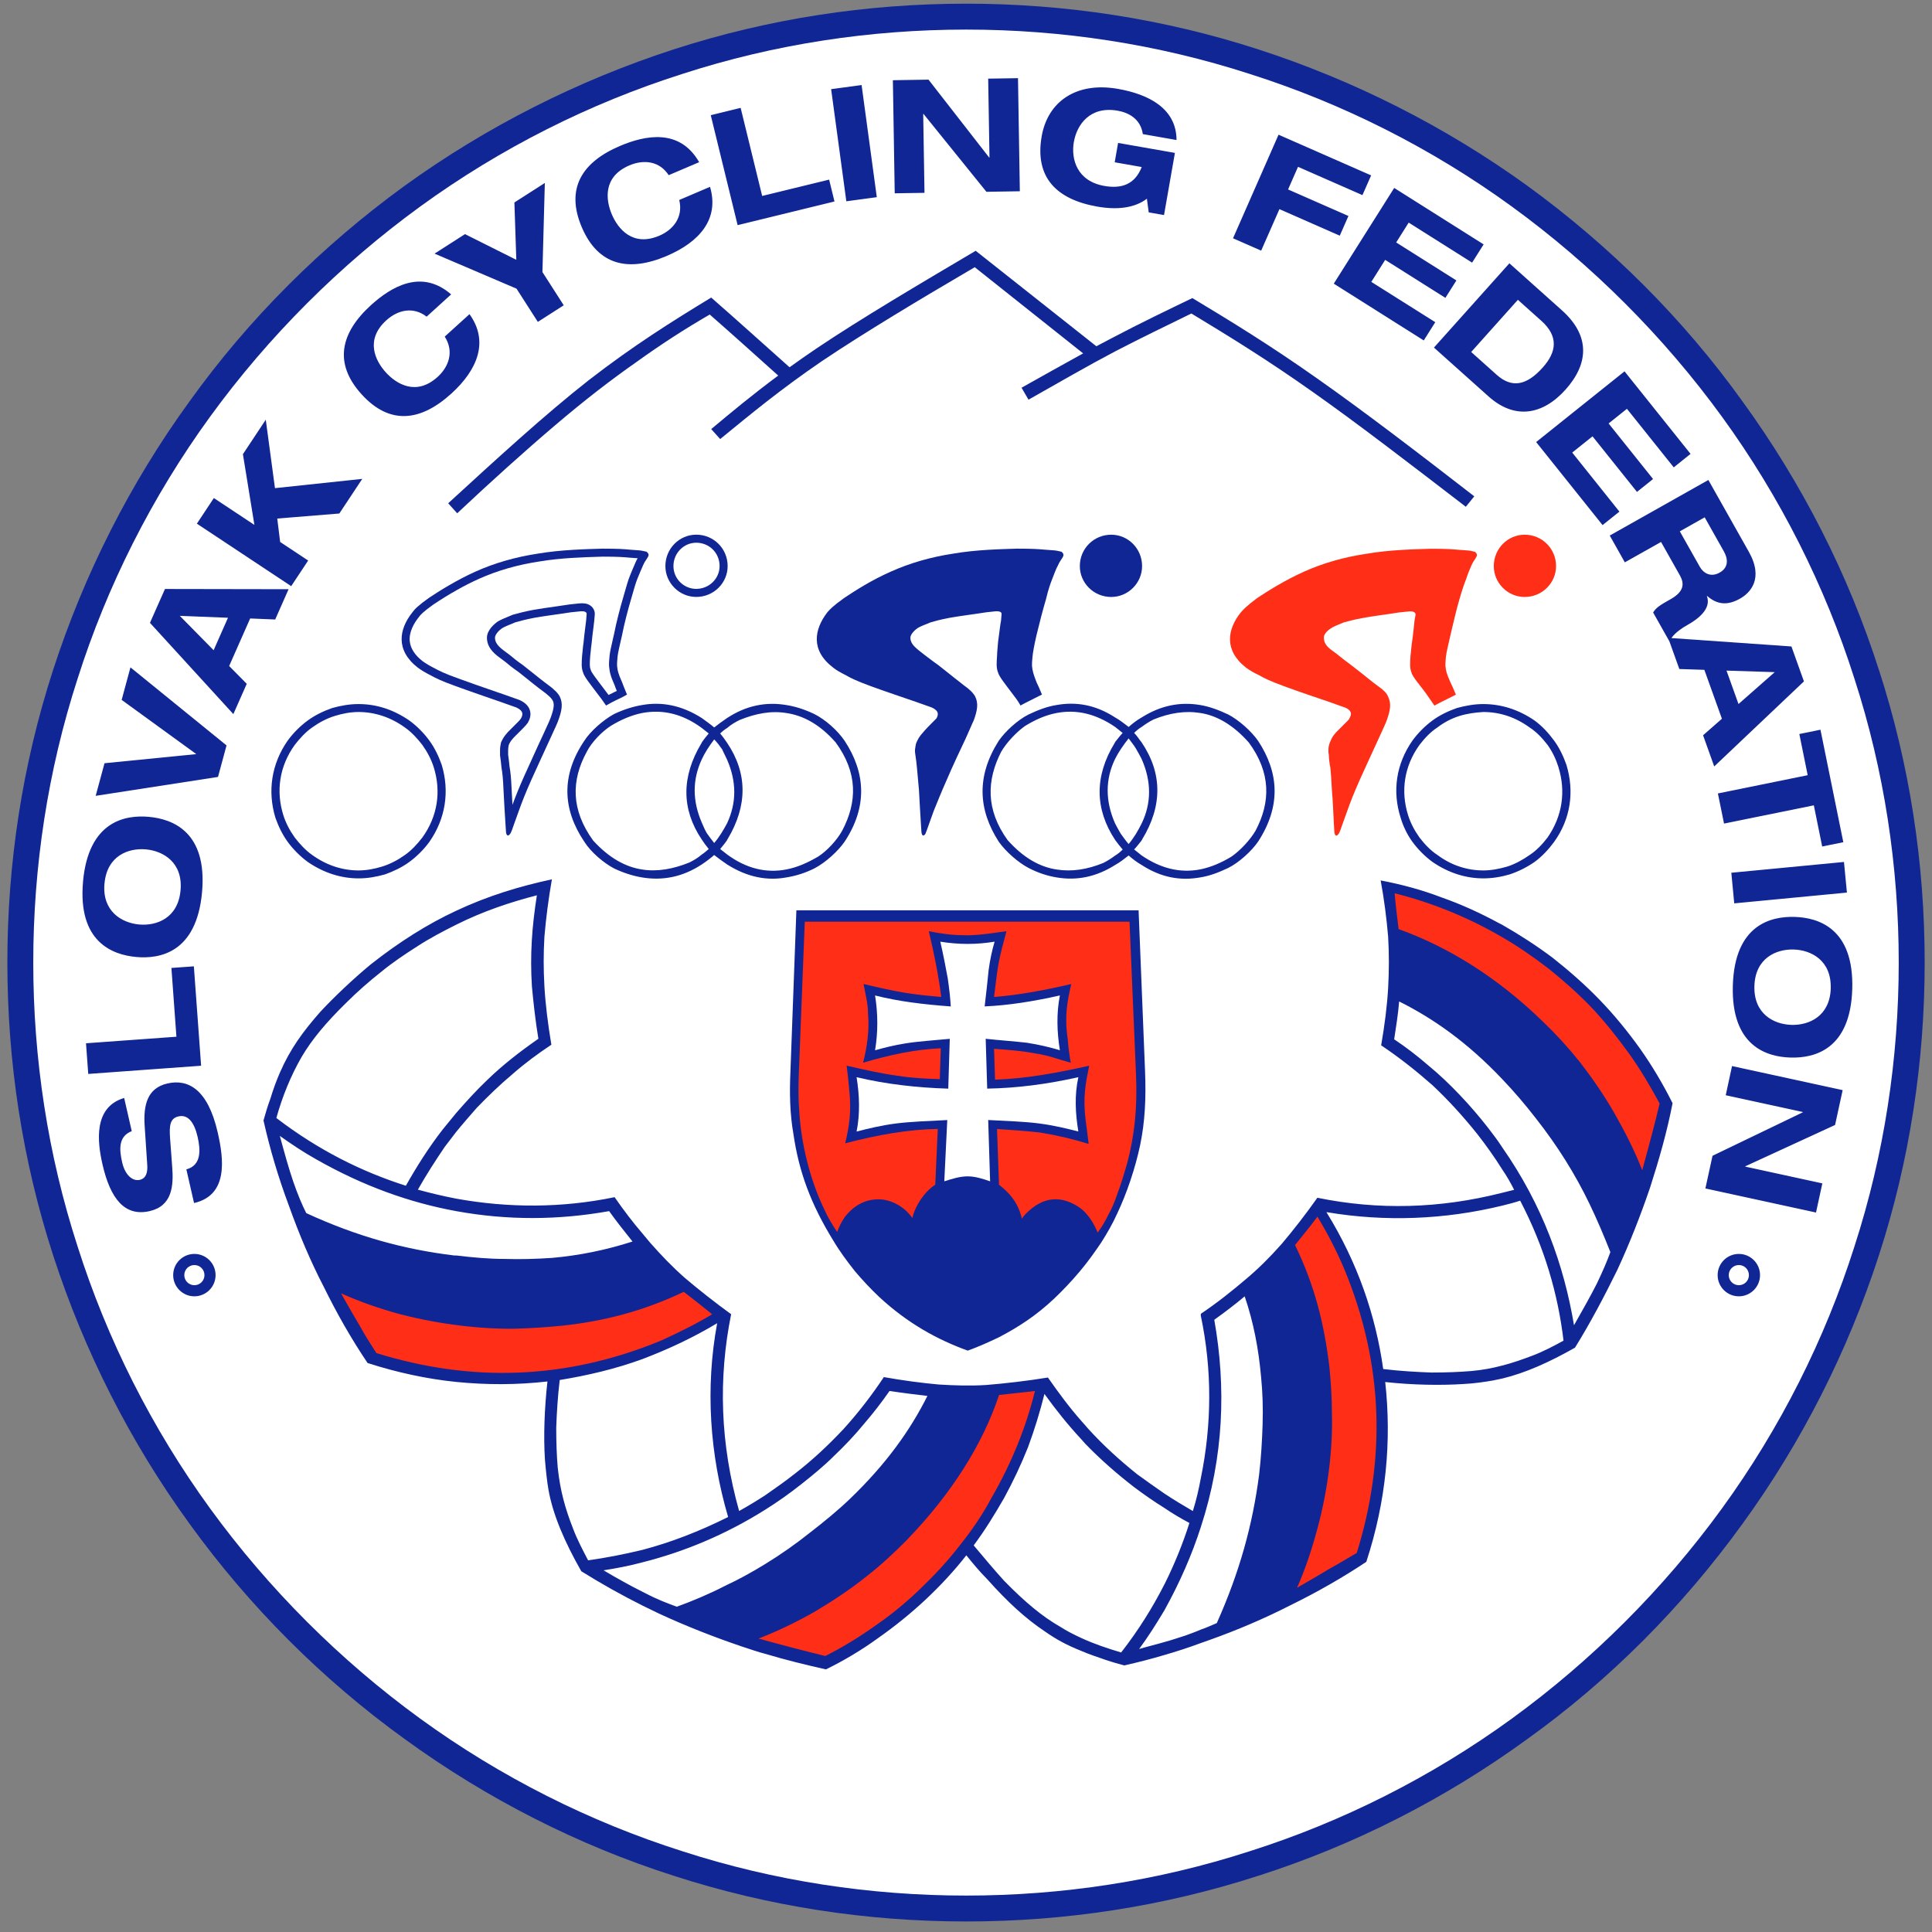
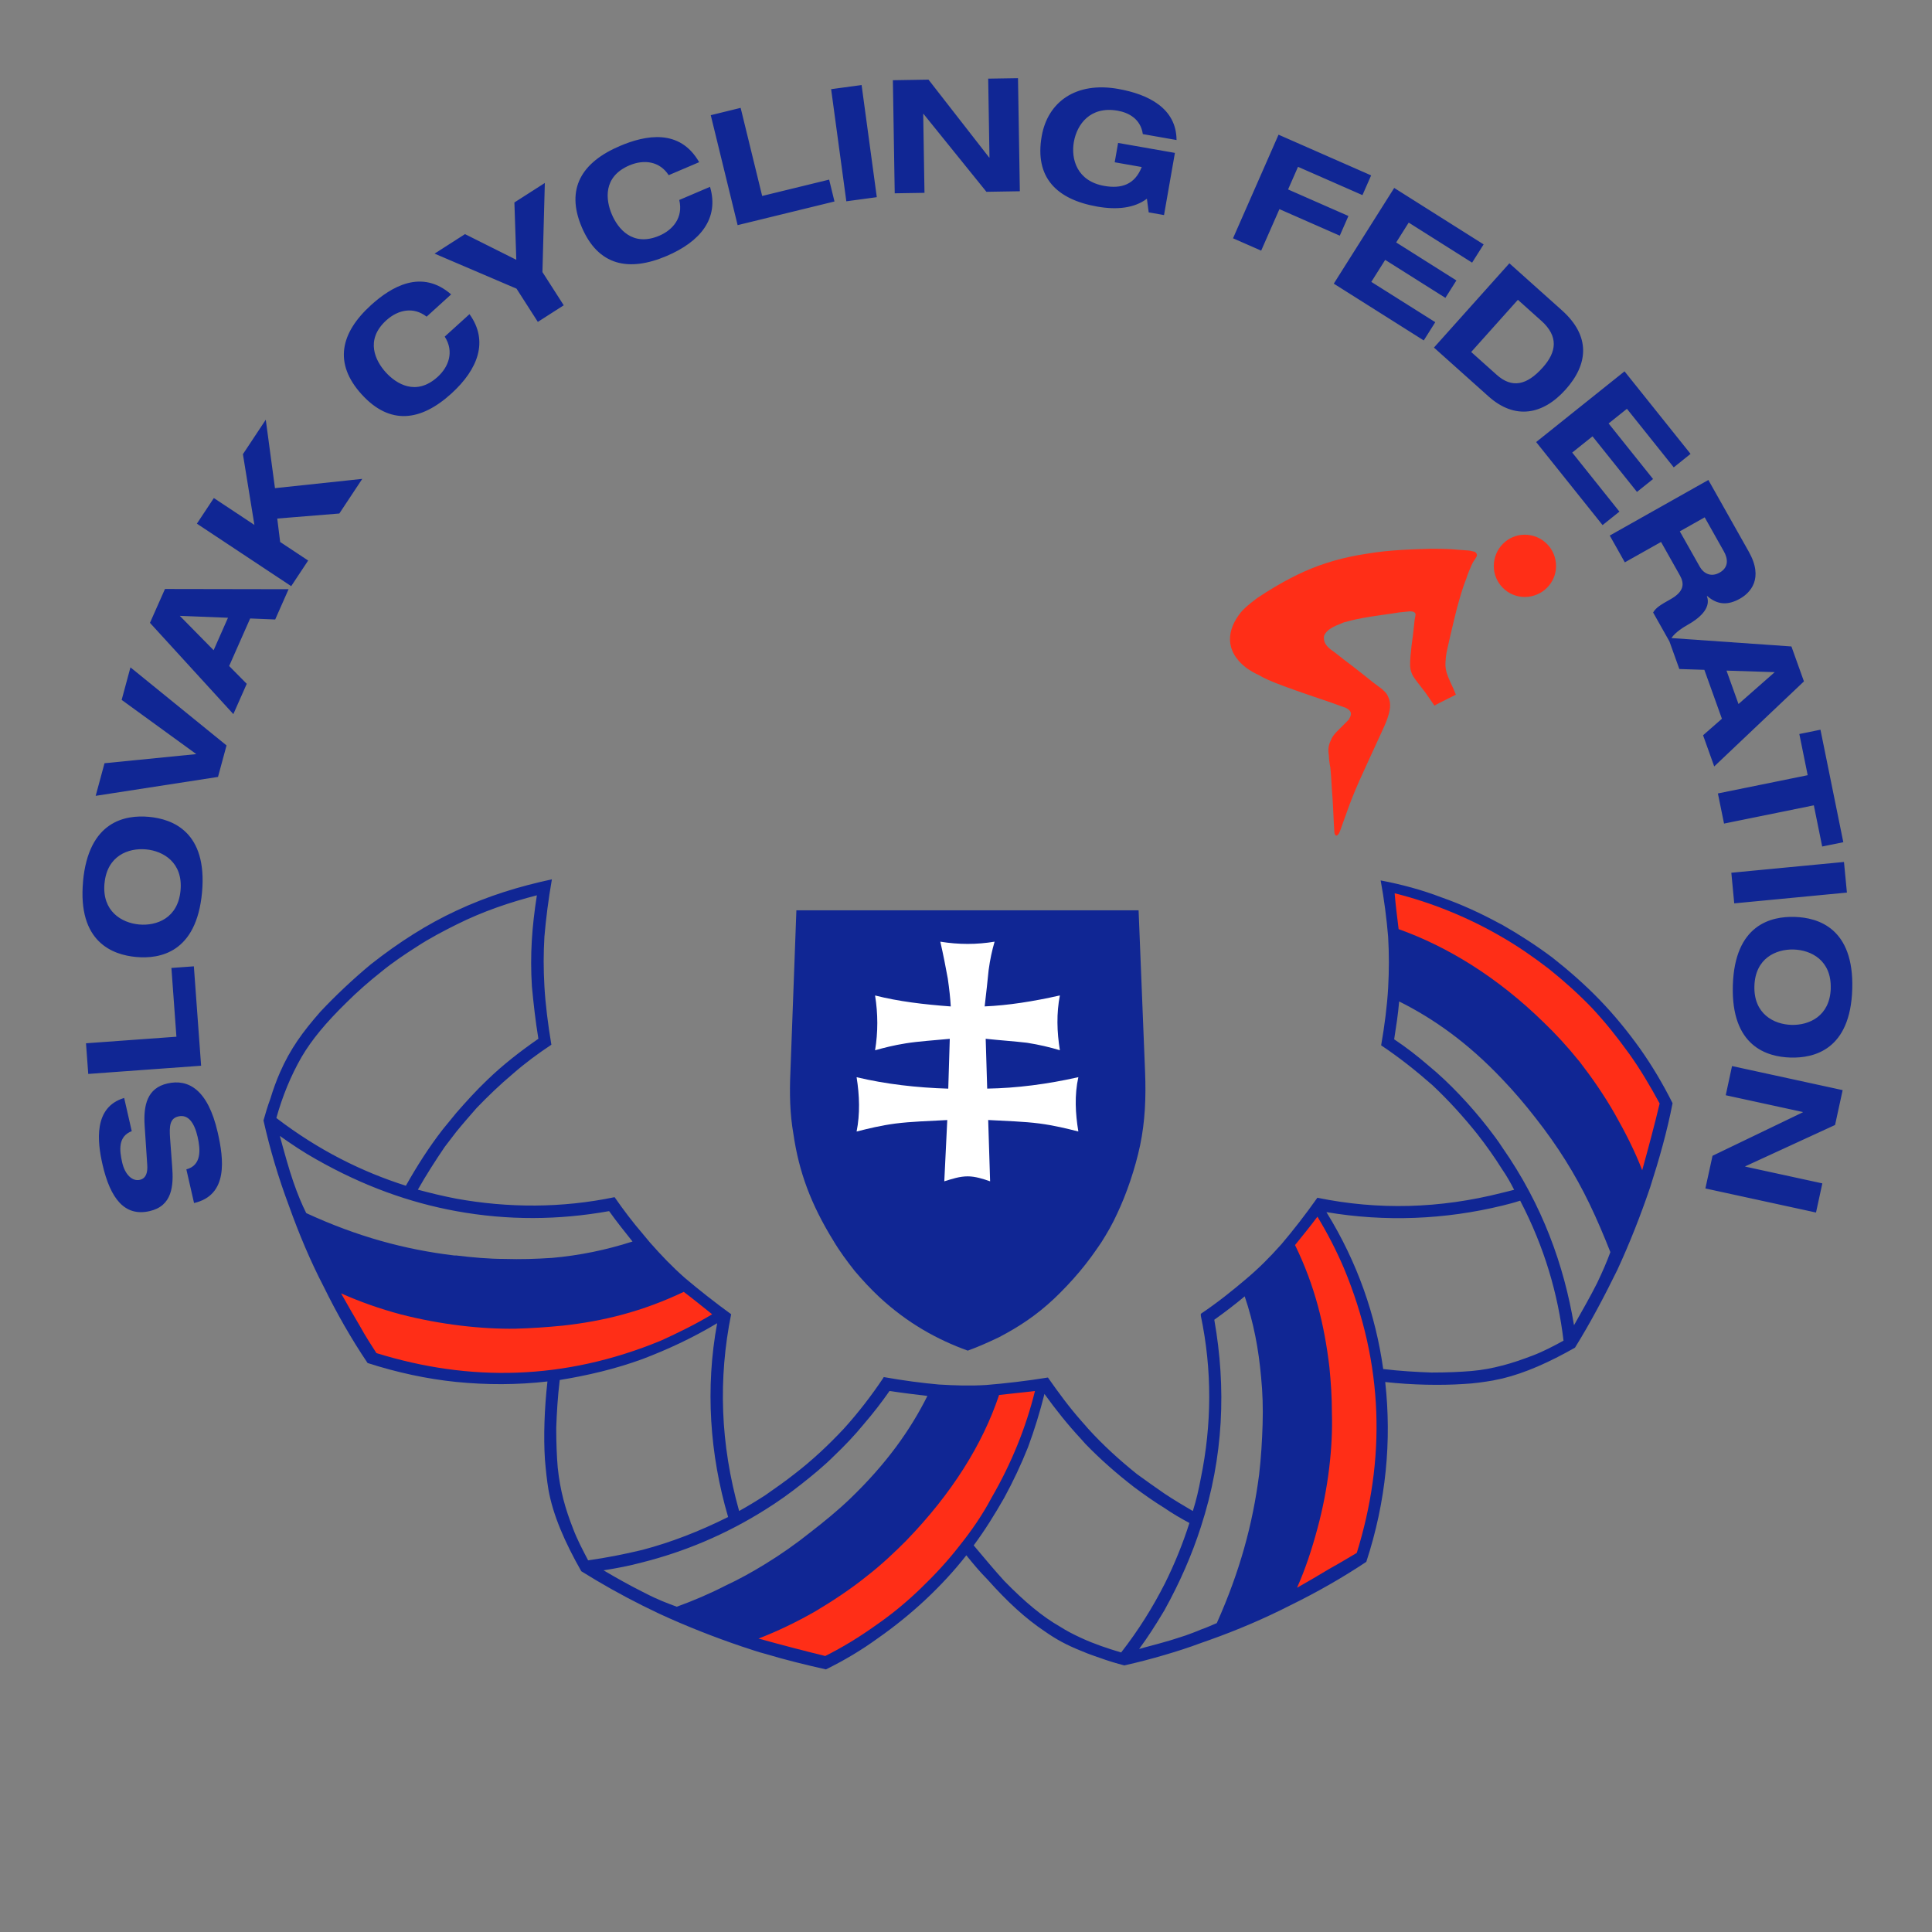
<svg xmlns="http://www.w3.org/2000/svg" viewBox="0 0 525 525" width="525" height="525">
  <rect x="0" y="0" width="525" height="525" fill="#808080" stroke="none" />
  <defs>
    <clipPath clipPathUnits="userSpaceOnUse" id="cp1">
      <path d="M-65 -88L530 -88L530 754L-65 754Z" />
    </clipPath>
  </defs>
  <style>
		tspan { white-space:pre }
		.shp0 { fill: #102694 } 
		.shp1 { fill: #ffffff } 
		.shp2 { fill: #ff2e17 } 
	</style>
  <g id="Page 1 copy" clip-path="url(#cp1)">
-     <path id="Path 12 copy" class="shp0" d="M510.55,181.98c-8.26,-25.85 -20.84,-50.62 -37.09,-72.96c-16.11,-22.47 -36.01,-42.23 -58.34,-58.48c-22.47,-16.24 -47.24,-28.7 -73.1,-37.09c-25.85,-8.39 -52.66,-12.45 -79.46,-12.45c-26.94,0 -53.74,4.06 -79.59,12.45c-25.85,8.39 -50.62,20.85 -73.09,37.09c-22.33,16.24 -42.23,36.01 -58.34,58.48c-16.24,22.33 -28.7,47.11 -37.09,72.96c-8.39,25.86 -12.45,52.66 -12.45,79.59c0,26.94 4.06,53.74 12.45,79.59c8.39,25.85 20.85,50.62 37.09,72.96c16.24,22.47 36.14,42.37 58.48,58.48c22.33,16.24 47.11,28.83 72.96,37.09c25.86,8.39 52.66,12.45 79.59,12.45c26.8,0 53.6,-4.06 79.46,-12.45c25.85,-8.26 50.62,-20.84 72.96,-37.09c22.47,-16.11 42.23,-36.01 58.48,-58.48c16.24,-22.33 28.7,-47.11 37.09,-72.96c8.39,-25.86 12.45,-52.66 12.45,-79.59c0,-26.94 -4.06,-53.74 -12.45,-79.59z" />
-     <path id="Path 13 copy" class="shp1" d="M503.92,184.42c-7.99,-25.18 -20.17,-49.41 -36.01,-71.2c-15.84,-21.79 -35.33,-41.28 -57.12,-57.12c-21.79,-15.84 -46.02,-28.02 -71.2,-36.01c-25.04,-8.12 -51.17,-12.05 -77.02,-12.05c-25.99,0 -52.11,3.92 -77.15,12.05c-25.18,7.99 -49.41,20.17 -71.2,36.01c-21.79,15.84 -41.28,35.33 -57.12,57.12c-15.84,21.79 -28.02,46.02 -36.01,71.2c-8.12,25.04 -12.05,51.16 -12.05,77.15c0,25.99 3.92,52.11 12.05,77.15c7.99,25.18 20.17,49.41 36.01,71.2c15.84,21.79 35.33,41.28 57.12,57.12c21.79,15.84 46.02,28.02 71.2,36.01c25.04,8.12 51.16,12.05 77.15,12.05c25.85,0 51.98,-3.92 77.02,-12.05c25.18,-7.99 49.41,-20.17 71.2,-36.01c21.79,-15.84 41.29,-35.33 57.12,-57.12c15.84,-21.79 28.02,-46.02 36.01,-71.2c8.12,-25.04 12.04,-51.16 12.04,-77.15c0,-25.99 -3.92,-52.11 -12.04,-77.15z" />
    <path id="Path 14 copy" class="shp0" d="M293.3,345.63c2.3,-2.71 4.2,-5.41 5.95,-7.99c1.63,-2.57 3.11,-5.14 4.33,-7.85c2.57,-5.41 4.87,-12.18 6.23,-18.55c1.35,-6.5 1.63,-12.86 1.35,-20.03l-1.76,-43.85h-92.99l-1.62,43.85c-0.27,5.96 -0.14,11.51 0.81,16.92c1.49,10.29 4.74,19.09 10.83,28.97c1.76,2.98 3.79,5.68 5.82,8.26c2.17,2.57 4.33,4.87 6.63,7.04c7.72,7.18 15.84,11.64 24.1,14.62c2.98,-1.08 5.68,-2.3 8.53,-3.66c5.42,-2.84 10.15,-5.96 14.89,-10.42c2.3,-2.17 4.74,-4.74 6.9,-7.31z" />
-     <path id="Path 15 copy" class="shp2" d="M229.67,310.71c1.08,-4.6 1.76,-8.53 1.08,-14.76c-0.14,-1.89 -0.41,-4.06 -0.68,-6.36c4.74,1.08 9.48,2.16 13.67,2.71c4.2,0.68 7.85,0.81 11.64,0.95l0.27,-8.39c-6.77,0.27 -13.81,1.76 -21.12,3.92c1.08,-4.2 1.76,-8.8 1.35,-13.26c0,-2.84 -0.68,-5.14 -1.22,-8.12c4.06,0.95 8.12,1.89 11.64,2.44c3.52,0.54 6.5,0.82 9.47,1.08c-0.68,-5.55 -2.03,-12.32 -3.38,-17.87c3.25,0.68 6.63,1.08 9.47,1.08c2.57,0.13 5.55,-0.27 7.72,-0.54c1.62,-0.27 2.17,-0.27 3.92,-0.54c-0.81,3.11 -1.62,5.68 -2.3,9.61c-0.41,2.44 -0.68,5.28 -1.08,8.26c6.9,-0.54 13.94,-1.89 20.98,-3.52c-1.08,4.74 -1.89,8.66 -0.95,15.03c0.13,1.89 0.41,4.06 0.81,6.36c-1.35,-0.41 -3.25,-0.95 -3.65,-1.08c-2.03,-0.68 -4.2,-1.22 -7.04,-1.63c-2.84,-0.54 -6.5,-0.81 -10.15,-1.08l0.27,8.39c8.53,-0.27 17.05,-1.89 25.58,-3.79c-0.95,4.74 -1.76,8.53 -0.95,14.89c0.27,1.89 0.54,4.2 0.81,6.36c-4.33,-1.35 -8.39,-2.3 -13.26,-3.11c-3.66,-0.41 -7.58,-0.68 -11.64,-0.95l0.54,15.16c0.68,0.54 1.22,0.95 1.76,1.49c2.71,2.57 3.79,5.01 4.47,7.71c0.27,-0.41 0.54,-0.81 0.95,-1.22c5.01,-5.14 9.88,-4.87 14.35,-2.03c2.71,1.76 4.33,4.74 5.28,7.04c1.08,-1.49 2.03,-2.98 2.84,-4.74c0.95,-1.63 1.76,-3.52 2.57,-5.96c0.95,-2.44 1.76,-5.28 2.57,-7.99c2.03,-7.58 2.84,-15.16 2.44,-24.23l-1.76,-41.56h-88.25l-1.63,41.56c-0.13,3.39 -0.13,6.9 0.14,10.15c0.54,8.66 2.84,18.14 6.63,26.12c1.08,2.44 2.3,4.47 3.66,6.49c0.54,-1.49 1.22,-2.84 2.16,-4.19c3.25,-4.06 7.04,-5.01 10.42,-4.6c2.71,0.41 5.82,2.03 7.85,5.01c0.68,-3.11 3.11,-7.04 6.23,-9.07l0.68,-15.16c-7.99,0.13 -16.38,1.62 -25.18,3.92z" />
    <path id="Path 16 copy" class="shp1" d="M268.53,304.35c4.87,0.27 9.74,0.4 13.94,0.95c4.06,0.54 7.31,1.35 10.56,2.17c-0.81,-4.87 -1.08,-9.88 0,-14.76c-8.39,1.9 -16.78,2.98 -24.77,3.11l-0.41,-13.54c3.79,0.41 7.85,0.68 11.23,1.08c3.39,0.54 6.23,1.22 8.93,2.03c-0.81,-5.01 -0.95,-10.02 0,-14.89c-7.17,1.62 -14.08,2.71 -20.44,2.98c0.41,-3.52 0.81,-7.04 1.08,-9.88c0.4,-2.98 0.95,-5.41 1.62,-7.71c-4.87,0.81 -9.74,0.81 -14.75,0c0.81,3.52 1.49,7.04 2.03,10.02c0.41,2.85 0.68,5.28 0.81,7.58c-7.31,-0.54 -14.21,-1.36 -20.57,-2.98c0.81,5.01 0.81,10.02 0,14.89c2.44,-0.68 5.01,-1.35 8.39,-1.89c3.38,-0.54 7.58,-0.81 11.91,-1.22l-0.41,13.54c-8.66,-0.27 -16.92,-1.22 -24.91,-3.11c0.81,5.01 0.95,10.02 0,14.76c3.25,-0.82 6.5,-1.63 10.56,-2.17c4.2,-0.54 9.07,-0.68 14.08,-0.95l-0.81,16.65c2.17,-0.68 4.2,-1.35 6.36,-1.35c2.03,0 4.19,0.68 6.09,1.35z" />
    <path id="Path 17 copy" class="shp0" d="M470.66,289.69l30.06,6.54l-2.06,9.47l-24.4,11.23l-0.02,0.08l20.96,4.56l-1.72,7.92l-30.06,-6.54l1.94,-8.88l24.53,-11.81l0.02,-0.08l-20.96,-4.56zM503.33,268.75c-0.49,16.53 -10.38,18.82 -16.79,18.63c-6.41,-0.19 -16.15,-3.06 -15.66,-19.59c0.49,-16.53 10.38,-18.82 16.79,-18.63c6.41,0.19 16.15,3.07 15.66,19.59zM497.48,268.57c0.22,-7.57 -5.29,-10.41 -10.07,-10.55c-4.78,-0.14 -10.45,2.36 -10.67,9.93c-0.22,7.58 5.29,10.41 10.07,10.55c4.78,0.14 10.45,-2.36 10.68,-9.94zM470.47,237.16l30.61,-2.93l0.8,8.32l-30.62,2.93zM488.95,199.46l5.74,-1.17l6.21,30.57l-5.74,1.17l-2.27,-11.19l-24.4,4.96l-1.67,-8.19l24.4,-4.96zM462.79,199.8l5.12,-4.49l-4.77,-13.29l-6.8,-0.22l-2.69,-7.5l-4.43,-7.86c0.78,-1.33 1.96,-2.05 4.74,-3.61c3.75,-2.12 3.78,-4.26 2.51,-6.51l-5.1,-9.05l-9.84,5.54l-4.1,-7.28l26.8,-15.1l10.98,19.48c4.17,7.39 0.34,11.23 -2.39,12.77c-3.31,1.86 -6.11,1.71 -8.91,-0.72l-0.08,0.04c1.29,3.43 -2.47,6.24 -5.1,7.72c-1.1,0.62 -3.45,2.03 -4.54,3.67l32.61,2.28l3.4,9.49l-24.38,23.11zM461.91,154.03c0.91,1.61 2.87,2.98 5.38,1.57c2.66,-1.5 2.16,-3.98 1.16,-5.75l-5.22,-9.27l-6.76,3.81zM469.16,182.23l3.26,9.08l9.84,-8.66zM440.06,139.03l-4.58,3.66l-18.05,-22.57l24.02,-19.21l17.94,22.43l-4.57,3.66l-12.72,-15.91l-4.98,3.98l12.08,15.1l-4.37,3.5l-12.08,-15.1l-5.52,4.41zM404.48,107.71l-14.82,-13.26l20.5,-22.9l14.27,12.77c7.86,7.03 7.18,14.63 1.01,21.53c-6.17,6.9 -13.78,8.29 -20.96,1.86zM418.82,87.16l-6.35,-5.69l-12.69,14.18l6.93,6.2c4.14,3.7 8.15,2.9 12.51,-1.98c3.79,-4.23 4.35,-8.47 -0.4,-12.72zM390.02,87.55l-3.13,4.96l-24.45,-15.43l16.42,-26.01l24.3,15.34l-3.13,4.96l-17.23,-10.88l-3.4,5.39l16.36,10.33l-2.99,4.73l-16.36,-10.32l-3.77,5.98zM364.07,64.04l-16.4,-7.21l-4.96,11.28l-7.65,-3.36l12.37,-28.15l25.16,11.06l-2.36,5.36l-17.51,-7.69l-2.7,6.15l16.4,7.21zM291.81,38.54c-0.82,4.71 0.84,10.69 8.31,11.99c4.54,0.79 8.23,-0.31 10.13,-5.14l-7.34,-1.29l0.92,-5.26l15.44,2.71l-2.96,16.89l-4.16,-0.73l-0.49,-3.71c-3.43,2.59 -8.19,3.07 -13.49,2.14c-11.03,-1.94 -17.07,-7.89 -15.1,-19.13c1.64,-9.33 9.3,-14.86 20.71,-12.86c8.35,1.46 15.9,5.32 15.93,13.9l-9.16,-1.61c-0.59,-4.12 -3.83,-5.83 -6.84,-6.36c-7.47,-1.31 -11.06,3.74 -11.89,8.45zM276.63,21.24l0.5,30.73l-9.08,0.15l-17.09,-21.16h-0.09l0.35,21.44l-8.09,0.13l-0.5,-30.73l9.68,-0.16l16.49,21.17l0.08,0l-0.35,-21.44zM234.13,23.11l4.13,30.47l-8.28,1.12l-4.13,-30.47zM225.31,48.81l1.45,5.94l-26.32,6.43l-7.3,-29.88l8.12,-1.99l5.85,23.94zM192.94,50.77c2.56,8.65 -2.73,14.93 -11.76,18.78c-10.3,4.39 -18.62,2.68 -23.09,-7.82c-4.47,-10.5 0.06,-17.68 10.36,-22.06c6.86,-2.92 16.24,-4.86 21.54,4.4l-8.28,3.53c-2.45,-3.78 -6.68,-4.36 -10.68,-2.66c-7.29,3.11 -6.41,9.47 -4.77,13.32c1.64,3.85 5.61,8.9 12.9,5.79c3.69,-1.57 6.56,-4.95 5.42,-9.71zM147.4,73.93l5.79,9.03l-7.04,4.51l-5.79,-9.03l-22.27,-9.52l8.27,-5.3l13.94,6.98l-0.52,-15.58l8.27,-5.3zM127.58,85.37c5.26,7.32 2.33,14.99 -4.94,21.59c-8.29,7.53 -16.69,8.65 -24.37,0.2c-7.67,-8.44 -5.75,-16.71 2.54,-24.24c5.51,-5.01 13.74,-9.92 21.78,-2.92l-6.66,6.05c-3.56,-2.76 -7.74,-1.92 -10.96,1c-5.86,5.33 -2.94,11.04 -0.13,14.14c2.81,3.09 8.22,6.55 14.09,1.22c2.96,-2.69 4.56,-6.82 1.92,-10.94zM74.72,132.65l23.72,-2.52l-6.23,9.41l-16.87,1.37l0.79,6.37l7.61,5.04l-4.61,6.96l-25.63,-16.98l4.61,-6.96l11.02,7.3l-3.12,-19.22l6.21,-9.37zM44.83,160.05l33.59,0.06l-3.64,8.23l-6.8,-0.28l-5.71,12.92l4.78,4.84l-3.64,8.23l-22.66,-24.8zM48.86,167.35l9.19,9.34l3.9,-8.82zM35.45,181.35l26.11,21.21l-2.32,8.56l-33.24,5.14l2.4,-8.86l24.94,-2.48l-20.28,-14.73zM22.56,239.54c1.5,-16.46 11.51,-18.15 17.9,-17.57c6.39,0.58 15.93,4.04 14.44,20.51c-1.5,16.46 -11.51,18.15 -17.9,17.57c-6.39,-0.58 -15.93,-4.04 -14.43,-20.51zM28.39,240.07c-0.68,7.55 4.65,10.71 9.41,11.15c4.76,0.43 10.58,-1.72 11.26,-9.27c0.69,-7.54 -4.65,-10.71 -9.4,-11.14c-4.76,-0.43 -10.58,1.72 -11.26,9.26zM54.65,289.6l-30.67,2.23l-0.61,-8.33l24.57,-1.78l-1.36,-18.69l6.1,-0.44zM59.15,307.68c1.66,7.26 2.94,17.09 -6.42,19.23l-2.09,-9.15c4.13,-1.08 3.87,-5.3 3.06,-8.83c-0.89,-3.86 -2.56,-6.17 -5.21,-5.56c-2.31,0.53 -2.51,2.52 -2.28,5.87l0.57,7.69c0.44,5.38 0,10.78 -6.13,12.18c-6.72,1.54 -10.65,-3.3 -12.8,-12.7c-1.41,-6.17 -2.5,-15.55 5.89,-18.05l2.06,9.02c-3.78,1.44 -3.35,5.23 -2.6,8.5c0.77,3.36 2.78,5.19 4.79,4.73c1.64,-0.38 2.18,-1.87 2.02,-4.09l-0.7,-10.57c-0.37,-5.66 0.7,-10.28 6.2,-11.53c5.54,-1.27 10.94,1.47 13.64,13.26zM454.51,299.74c-1.49,7.72 -3.65,15.29 -6.09,22.88c-2.57,7.58 -5.55,15.16 -8.93,22.47c-3.52,7.18 -7.31,14.35 -11.5,21.12c-6.9,3.93 -13.54,6.9 -19.76,8.39c-0.81,0.13 -1.76,0.41 -2.57,0.54c-2.44,0.41 -5.01,0.81 -7.99,0.95c-6.23,0.41 -13.94,0.27 -21.25,-0.54c1.76,15.97 0.27,32.35 -5.14,48.86c-6.5,4.33 -13.4,8.26 -20.58,11.78c-7.17,3.66 -14.48,6.77 -22.06,9.47c-0.81,0.27 -1.49,0.54 -2.3,0.81c-3.25,1.22 -6.63,2.3 -9.88,3.25c-3.66,1.08 -7.31,2.03 -10.97,2.84c-1.49,-0.41 -2.98,-0.81 -5.01,-1.49c-1.89,-0.68 -4.47,-1.49 -6.63,-2.44c-4.06,-1.63 -6.77,-3.11 -9.88,-5.28c-5.28,-3.52 -10.15,-7.99 -15.7,-14.21c-2.03,-2.03 -3.93,-4.33 -5.68,-6.5c-3.38,4.33 -7.18,8.39 -11.23,12.18c-3.93,3.66 -8.26,7.17 -12.72,10.29c-4.47,3.25 -9.21,6.09 -14.21,8.53c-5.41,-1.22 -10.96,-2.57 -16.38,-4.2c-2.17,-0.54 -4.33,-1.35 -6.5,-2.03c-7.58,-2.57 -15.16,-5.55 -22.47,-8.93c-1.49,-0.68 -2.98,-1.49 -4.47,-2.17c-5.68,-2.84 -11.23,-5.96 -16.65,-9.34c-4.47,-7.85 -7.72,-15.3 -8.93,-22.2c-0.41,-2.44 -0.68,-5.01 -0.95,-8.12c-0.41,-6.23 -0.14,-13.94 0.68,-21.25c-8.26,0.95 -16.52,0.95 -24.77,0.13c-7.99,-0.81 -16.11,-2.57 -24.1,-5.14c-4.47,-6.63 -8.39,-13.54 -11.91,-20.71c-3.66,-7.04 -6.77,-14.48 -9.48,-22.06c-2.84,-7.58 -5.14,-15.29 -6.9,-23.15c0.54,-1.89 1.08,-3.79 1.89,-5.96c0.68,-2.3 1.62,-4.87 2.57,-7.04c2.84,-6.5 6.23,-11.1 10.97,-16.51c3.92,-4.2 8.93,-8.93 13.67,-12.86c7.71,-6.09 15.43,-10.97 23.28,-14.62c8.66,-4.06 17.19,-6.63 25.99,-8.53c-0.95,5.42 -1.63,10.83 -2.03,15.57c-0.27,4.74 -0.27,8.66 0,13.53c0.27,4.74 0.95,10.29 1.89,15.84c-3.66,2.44 -7.17,5.01 -10.56,7.99c-3.38,2.84 -6.63,5.96 -9.75,9.2c-1.89,2.17 -3.79,4.33 -5.55,6.5c-1.08,1.35 -2.03,2.71 -3.11,4.06c-2.57,3.79 -5.01,7.58 -7.31,11.64c3.52,0.95 6.9,1.76 10.42,2.44c14.21,2.57 28.7,2.57 43.04,-0.4c2.44,3.52 5.01,6.9 7.58,9.88c0.68,0.81 1.35,1.62 2.03,2.44c3.11,3.52 5.95,6.5 9.47,9.61c3.66,3.11 8.12,6.63 12.59,9.88c-3.52,17.46 -2.98,35.19 2.17,53.47c2.44,-1.35 4.87,-2.84 7.17,-4.33c2.71,-1.89 5.42,-3.79 7.99,-5.82c4.74,-3.65 9.21,-7.85 13.26,-12.18c3.93,-4.33 7.58,-9.07 10.83,-13.94c0,0 0,0 0,-0.13c5.28,0.94 10.42,1.62 15.02,2.03c4.6,0.27 8.39,0.4 12.86,0.13c5.01,-0.41 10.96,-1.08 16.78,-2.03c2.85,4.06 5.82,8.12 9.07,11.78c0.68,0.81 1.35,1.49 1.89,2.16c4.06,4.47 8.53,8.53 13.26,12.32c2.44,1.76 4.87,3.52 7.45,5.28c2.43,1.62 5.14,3.25 7.71,4.74c0.95,-2.98 1.62,-5.96 2.17,-8.93c2.98,-14.48 3.11,-29.37 0,-44.13c0,0 0,-0.41 0,-0.54c4.47,-2.98 8.66,-6.36 12.32,-9.47c3.52,-2.98 6.36,-5.82 9.61,-9.47c3.11,-3.66 6.49,-7.99 9.74,-12.59c16.52,3.38 33.17,2.98 50.22,-1.35c1.08,-0.27 2.17,-0.54 3.25,-0.81c-0.95,-1.89 -2.03,-3.79 -3.25,-5.55c-2.03,-3.25 -4.33,-6.5 -6.77,-9.61c-3.79,-4.74 -7.85,-9.21 -12.18,-13.27c-4.47,-3.93 -9.07,-7.58 -13.94,-10.83c0.95,-5.41 1.63,-10.83 1.9,-15.57c0.27,-4.87 0.27,-9.21 0,-13.94c-0.41,-4.87 -1.08,-10.15 -2.03,-15.3c5.68,1.08 11.23,2.57 16.51,4.6c5.42,1.89 10.7,4.33 15.7,7.04c0.27,0.13 0.54,0.27 0.81,0.41c4.74,2.71 9.34,5.68 13.67,8.93c4.47,3.52 8.8,7.31 12.86,11.51c3.92,4.06 7.58,8.53 10.96,13.26c3.25,4.6 6.23,9.61 8.8,14.76zM424.87,364.31c-1.49,-12.59 -5.14,-25.31 -11.78,-38.04c-1.63,0.54 -3.25,0.95 -4.87,1.35c-15.57,3.79 -31.81,4.47 -47.78,1.76c8.53,13.81 13.4,28.16 15.43,42.64c4.47,0.54 9.07,0.81 13.13,0.95c4.06,0 7.58,-0.14 10.83,-0.41c3.11,-0.27 5.82,-0.81 8.39,-1.49c2.71,-0.68 5.41,-1.63 8.26,-2.71c2.85,-1.08 5.69,-2.57 8.4,-4.06zM342.7,374.33c-0.68,-7.72 -2.03,-14.89 -4.47,-22.06c-2.57,2.16 -5.42,4.33 -8.26,6.36c3.25,18.41 2.57,37.23 -3.65,56.31c-2.44,7.58 -5.69,15.02 -9.88,22.6c-0.14,0.27 -0.27,0.41 -0.41,0.68c-2.03,3.39 -4.19,6.77 -6.49,9.88c2.3,-0.68 4.6,-1.22 6.9,-1.9c2.03,-0.54 3.92,-1.22 5.68,-1.76c1.49,-0.54 2.98,-1.08 4.2,-1.62c1.62,-0.54 2.98,-1.22 4.33,-1.76c6.23,-13.94 9.75,-26.8 11.5,-40.34c0.54,-4.6 0.81,-9.21 0.95,-13.67c0.14,-4.47 0,-8.66 -0.4,-12.73zM316.44,430.5c2.71,-5.42 5.01,-11.1 6.77,-16.65c-2.3,-1.22 -4.6,-2.57 -6.77,-4.06c-2.85,-1.76 -5.55,-3.66 -8.26,-5.68c-4.73,-3.66 -9.21,-7.58 -13.26,-11.78c-0.4,-0.41 -0.68,-0.81 -1.08,-1.22c-3.66,-3.93 -6.9,-7.99 -10.02,-12.32c-1.22,4.87 -2.71,9.74 -4.47,14.48c-1.89,4.74 -4.06,9.34 -6.5,13.81c-2.57,4.47 -5.14,8.66 -8.26,12.86c2.84,3.38 5.55,6.63 8.26,9.61c5.68,5.82 10.42,9.74 15.16,12.45c1.89,1.22 3.79,2.17 5.82,3.11c3.52,1.63 7.17,2.84 10.83,3.93c4.74,-6.09 8.53,-12.18 11.78,-18.55zM252.01,379.33c-3.38,-0.41 -6.77,-0.81 -10.29,-1.35c-2.16,3.11 -4.47,6.09 -7.04,9.07c-2.44,2.98 -5.14,5.82 -7.99,8.53c-2.71,2.71 -5.82,5.28 -8.93,7.72c-3.25,2.57 -6.5,4.87 -9.75,6.9c-10.96,6.9 -22.2,11.51 -33.44,14.35c-3.52,0.95 -7.04,1.62 -10.56,2.17c3.66,2.17 7.31,4.2 10.56,5.82c0.27,0.13 0.54,0.27 0.81,0.41c3.38,1.76 5.96,2.71 8.53,3.66c4.47,-1.62 8.93,-3.52 13.13,-5.68c3.79,-1.76 7.44,-3.79 10.96,-5.96c4.2,-2.57 8.26,-5.42 12.32,-8.66c3.66,-2.84 7.31,-5.82 10.56,-8.93c10.02,-9.61 16.51,-18.82 21.12,-28.02zM159.83,424c4.87,-0.68 9.74,-1.63 14.75,-2.84c7.72,-2.03 15.43,-5.01 23.28,-8.93c-5.01,-17.06 -6.23,-35.06 -2.98,-52.66c-6.77,4.06 -13.54,7.17 -20.31,9.75c-7.44,2.71 -15.02,4.47 -22.47,5.68c-0.54,4.47 -0.81,8.93 -0.95,13c0,4.06 0.14,7.71 0.41,10.83c0.68,6.36 2.03,11.1 4.2,16.65c1.08,2.85 2.57,5.69 4.06,8.53zM149.81,341.84c7.72,-0.68 14.89,-2.17 22.07,-4.47c-2.17,-2.71 -4.33,-5.42 -6.36,-8.26c-13.67,2.44 -27.48,2.57 -41.56,0c-12.59,-2.3 -25.18,-6.77 -38.04,-14.08c-3.39,-1.89 -6.63,-4.06 -9.88,-6.36c1.22,4.47 2.44,8.93 3.66,12.45c1.22,3.52 2.3,6.09 3.52,8.53c13.81,6.36 26.67,9.88 40.2,11.51h0.54c4.47,0.54 8.93,0.94 13.13,0.94c4.47,0.14 8.66,0 12.72,-0.27zM75.09,303.8c11.51,8.8 23.28,14.62 35.2,18.41c2.98,-5.28 6.23,-10.42 10.02,-15.3c1.22,-1.49 2.44,-2.98 3.66,-4.47c2.71,-3.11 5.42,-6.09 8.39,-8.93c4.33,-4.2 9.07,-7.85 13.94,-11.24c-0.81,-4.87 -1.35,-9.88 -1.76,-14.21c-0.54,-8.66 0,-16.11 1.35,-24.77c-7.31,1.89 -14.62,4.33 -21.93,7.99c-3.52,1.76 -7.18,3.66 -10.69,5.96c-3.38,2.16 -6.63,4.33 -9.75,6.9c-3.25,2.57 -6.5,5.42 -9.34,8.26c-5.68,5.55 -9.47,10.15 -12.18,14.75c-2.98,5.15 -5.28,10.83 -6.9,16.65zM437.59,340.22c-1.76,-4.47 -3.66,-8.94 -5.68,-13.13c-3.92,-8.12 -8.66,-15.7 -14.62,-23.28c-2.84,-3.66 -5.95,-7.31 -9.07,-10.56c-9.48,-10.02 -18.81,-16.52 -28.02,-21.12c-0.27,3.39 -0.81,6.77 -1.35,10.29c3.25,2.16 6.23,4.47 9.21,7.04c2.98,2.44 5.82,5.14 8.53,7.99c2.71,2.84 5.28,5.82 7.71,8.93c1.35,1.76 2.71,3.52 3.93,5.42c10.96,15.7 16.78,32.08 19.49,48.32c2.3,-4.06 4.6,-8.12 6.23,-11.37c1.62,-3.38 2.71,-5.95 3.66,-8.52z" />
    <path id="Path 18 copy" class="shp2" d="M358,330.61c-1.89,2.57 -3.92,5.01 -6.09,7.72c5.42,11.1 7.99,21.79 9.34,33.16c0.4,4.06 0.68,8.12 0.68,12.59c0.27,9.07 -0.95,20.3 -3.93,31.27c-1.49,5.55 -3.25,10.96 -5.55,16.11c3.11,-1.76 6.09,-3.52 8.8,-5.15c2.71,-1.49 5.14,-2.98 7.44,-4.33c7.85,-25.31 7.44,-51.17 -3.52,-77.43c-2.03,-4.74 -4.47,-9.48 -7.18,-13.94zM442.6,286.2c-3.11,-4.33 -6.36,-8.39 -10.02,-12.32c-3.65,-3.79 -7.58,-7.31 -11.64,-10.56c-4.2,-3.25 -8.53,-6.23 -12.99,-8.8c-9.34,-5.42 -19.22,-9.34 -28.97,-11.78c0.27,3.25 0.68,6.49 1.08,9.74c13.26,4.74 26.8,13 39.39,25.31c3.25,3.11 6.5,6.63 9.88,10.83c3.25,4.2 6.63,9.07 9.48,14.08c2.84,5.01 5.41,10.02 7.44,15.3c1.76,-6.36 3.39,-12.45 4.74,-18.14c-2.57,-4.74 -5.28,-9.34 -8.39,-13.67zM152.65,360.25c-4.06,0.4 -8.12,0.68 -12.59,0.81c-9.07,0.14 -20.3,-1.08 -31.27,-3.92c-5.55,-1.49 -10.97,-3.39 -16.11,-5.69c1.76,3.11 3.52,6.23 5.14,8.93c1.49,2.71 2.98,5.01 4.47,7.31c25.31,7.85 51.03,7.44 77.29,-3.38c4.74,-2.16 9.47,-4.47 13.94,-7.17c-2.57,-2.03 -5.01,-4.06 -7.72,-6.09c-11.1,5.28 -21.79,7.99 -33.16,9.21zM246.32,418.59c-3.11,3.11 -6.63,6.5 -10.83,9.75c-4.2,3.39 -9.07,6.63 -14.08,9.61c-5.01,2.84 -10.02,5.28 -15.3,7.31c6.36,1.76 12.59,3.39 18.14,4.74c4.87,-2.44 9.47,-5.28 13.81,-8.39c4.33,-2.98 8.39,-6.36 12.18,-10.02c3.79,-3.65 7.31,-7.44 10.56,-11.64c3.25,-4.06 6.23,-8.39 8.66,-12.99c5.41,-9.34 9.34,-19.09 11.78,-28.97c-3.25,0.41 -6.5,0.68 -9.75,1.08c-4.47,13.4 -12.86,26.8 -25.18,39.52z" />
-     <path id="Path 19 copy" class="shp0" d="M58.58,346.5c0,3.18 -2.58,5.76 -5.76,5.76c-3.18,0 -5.76,-2.58 -5.76,-5.76c0,-3.18 2.58,-5.76 5.76,-5.76c3.18,0 5.76,2.58 5.76,5.76zM55.56,346.5c0,-1.52 -1.23,-2.74 -2.74,-2.74c-1.52,0 -2.74,1.23 -2.74,2.74c0,1.52 1.23,2.74 2.74,2.74c1.52,0 2.74,-1.23 2.74,-2.74zM478.27,346.5c0,3.18 -2.58,5.76 -5.76,5.76c-3.18,0 -5.76,-2.58 -5.76,-5.76c0,-3.18 2.58,-5.76 5.76,-5.76c3.18,0 5.76,2.58 5.76,5.76zM475.25,346.5c0,-1.52 -1.23,-2.74 -2.74,-2.74c-1.51,0 -2.74,1.23 -2.74,2.74c0,1.52 1.23,2.74 2.74,2.74c1.52,0 2.74,-1.23 2.74,-2.74zM120.03,207.83c2.17,7.17 1.08,14.62 -3.38,20.98c-1.49,2.03 -3.38,3.92 -5.41,5.41c-2.03,1.49 -4.33,2.57 -6.63,3.39c-2.44,0.68 -4.74,1.08 -7.17,1.08c-4.74,0 -9.47,-1.49 -13.81,-4.47c-2.03,-1.49 -3.93,-3.38 -5.42,-5.41c-1.49,-2.03 -2.57,-4.33 -3.38,-6.63c-2.17,-7.18 -1.08,-14.62 3.38,-20.98c1.49,-2.03 3.38,-3.93 5.42,-5.42c2.03,-1.49 4.33,-2.57 6.63,-3.38c2.44,-0.68 4.74,-1.08 7.17,-1.08c4.87,0 9.47,1.49 13.81,4.47c2.03,1.49 3.92,3.38 5.41,5.42c1.49,2.03 2.57,4.33 3.38,6.63zM117.87,208.51c-0.68,-2.17 -1.76,-4.2 -3.11,-6.09c-1.35,-1.76 -2.98,-3.52 -4.74,-4.74c-3.93,-2.84 -8.26,-4.2 -12.59,-4.2c-2.17,0 -4.33,0.41 -6.5,1.08c-2.16,0.68 -4.2,1.76 -6.09,3.11c-1.76,1.22 -3.38,2.98 -4.74,4.74c-4.2,5.82 -5.14,12.59 -3.11,19.09c0.68,2.17 1.76,4.2 3.11,6.09c1.35,1.76 2.98,3.52 4.74,4.74c3.93,2.84 8.26,4.2 12.59,4.2c2.17,0 4.33,-0.41 6.5,-1.08c2.16,-0.68 4.2,-1.76 6.09,-3.11c1.76,-1.22 3.38,-2.98 4.74,-4.74c4.2,-5.82 5.14,-12.59 3.11,-19.09zM152.11,189.29c0.95,1.89 0.54,3.92 -0.41,6.5c-0.27,0.81 -0.81,1.89 -2.16,4.87c-1.35,2.85 -3.52,7.72 -5.14,11.23c-1.63,3.66 -2.57,6.09 -3.39,8.39c-0.81,2.17 -1.49,4.2 -1.89,5.28c-0.41,1.08 -0.54,1.08 -0.68,1.22c-0.27,0.41 -0.68,0.27 -0.81,-0.13c-0.13,-0.27 -0.13,-0.41 -0.27,-2.71c-0.14,-2.17 -0.41,-6.5 -0.54,-9.34c-0.13,-2.98 -0.27,-4.47 -0.54,-5.96c-0.13,-1.35 -0.27,-2.57 -0.4,-3.38v-1.49c0,-0.68 0.13,-1.35 0.27,-2.03c0.41,-0.81 0.54,-1.35 1.89,-2.84c0.81,-0.81 2.03,-2.03 2.71,-2.71c0.68,-0.68 0.68,-0.81 0.81,-0.95c0.54,-0.95 0.81,-2.03 -1.22,-2.98c-0.41,-0.13 -1.08,-0.4 -4.2,-1.49c-3.11,-1.08 -8.66,-2.98 -12.32,-4.33c-3.79,-1.35 -5.42,-2.17 -6.9,-2.98c-1.35,-0.68 -2.44,-1.35 -3.38,-2.03c-6.09,-4.74 -5.15,-10.42 -1.49,-15.02c0.68,-0.95 1.63,-1.89 4.47,-3.92c2.84,-1.9 7.58,-4.87 12.72,-7.18c5.14,-2.3 10.69,-3.92 16.92,-4.87c6.36,-1.08 13.27,-1.22 17.6,-1.35c4.2,0 5.96,0.13 7.31,0.27c1.35,0.14 2.57,0.14 3.25,0.27c0.81,0.13 1.08,0.27 1.35,0.27c0.81,0.68 0.68,1.08 0.13,1.89c-0.27,0.41 -0.68,0.95 -1.08,1.89c-0.41,0.95 -0.95,2.16 -1.49,3.52c-0.54,1.35 -0.95,2.85 -1.76,5.68c-0.81,2.71 -1.9,6.9 -2.44,9.75c-0.68,2.98 -1.08,4.6 -1.22,5.82c-0.13,1.22 -0.13,1.89 -0.13,2.44c0.13,1.35 0.27,2.03 1.35,4.47c0.27,0.81 0.81,2.03 1.35,3.38c-0.4,0.27 -0.95,0.54 -1.76,0.95c-1.76,0.81 -3.52,1.76 -3.93,2.03c-0.81,-1.22 -1.62,-2.3 -2.57,-3.52c-1.63,-2.17 -3.38,-4.33 -3.66,-5.42c-0.54,-1.35 -0.41,-2.71 -0.27,-4.74c0.13,-0.81 0.13,-1.76 0.41,-3.66c0.14,-1.76 0.54,-4.47 0.68,-5.82c0.13,-1.49 0.13,-1.49 0.13,-1.63c0.13,-0.54 -0.54,-0.81 -0.95,-0.81c-0.68,0 0.27,-0.13 -3.38,0.27c-2.44,0.41 -6.9,0.95 -9.88,1.49c-2.84,0.54 -4.06,0.95 -5.14,1.22c-1.62,0.68 -2.71,1.08 -3.65,1.62c-0.95,0.68 -1.9,1.76 -1.9,2.57c0,0.95 0.41,1.89 1.9,3.11c0.54,0.4 1.22,0.95 2.16,1.62c0.81,0.68 1.76,1.49 3.52,2.71c1.76,1.35 4.2,3.38 5.82,4.6c1.63,1.22 2.17,1.62 2.57,2.03c0.81,0.68 1.22,1.22 1.62,1.89zM197.73,153.82c0,4.6 -3.79,8.39 -8.53,8.39c-4.6,0 -8.39,-3.79 -8.39,-8.39c0,-4.74 3.79,-8.53 8.39,-8.53c4.74,0 8.53,3.79 8.53,8.53zM422.29,228.81c-1.49,2.03 -3.25,3.92 -5.28,5.41c-2.17,1.49 -4.33,2.57 -6.77,3.39c-2.3,0.68 -4.74,1.08 -7.17,1.08c-4.74,0 -9.48,-1.49 -13.81,-4.47c-2.03,-1.49 -3.92,-3.38 -5.41,-5.41c-1.49,-2.03 -2.57,-4.33 -3.25,-6.63c-2.3,-7.18 -1.22,-14.62 3.25,-20.98c1.49,-2.03 3.38,-3.93 5.41,-5.42c2.03,-1.49 4.33,-2.57 6.63,-3.38c2.44,-0.68 4.87,-1.08 7.17,-1.08c4.87,0 9.61,1.49 13.94,4.47c2.03,1.49 3.79,3.38 5.28,5.42c1.49,2.03 2.57,4.33 3.38,6.63c2.17,7.17 1.22,14.62 -3.38,20.98zM423.51,208.51c-0.68,-2.17 -1.62,-4.2 -2.98,-6.09c-1.35,-1.76 -2.98,-3.52 -4.87,-4.74c-3.93,-2.84 -8.12,-4.2 -12.59,-4.2c-2.17,0.13 -4.33,0.41 -6.5,1.08c-2.17,0.68 -4.2,1.76 -5.96,3.11c-1.89,1.22 -3.52,2.98 -4.87,4.74c-4.2,5.82 -5.15,12.59 -3.11,19.09c0.68,2.17 1.76,4.2 3.11,6.09c1.35,1.76 2.98,3.52 4.87,4.74c3.79,2.84 8.12,4.2 12.45,4.2c2.16,0 4.33,-0.41 6.63,-1.08c2.03,-0.68 4.06,-1.76 5.96,-3.11c1.89,-1.22 3.52,-2.98 4.87,-4.74c4.06,-5.82 5.01,-12.59 2.98,-19.09zM229.54,201.34c5.68,8.66 6.23,17.87 0,27.34c-1.76,2.57 -5.14,5.68 -8.26,7.31c-2.44,1.22 -5.01,2.03 -7.58,2.44c-5.14,0.95 -10.56,0 -16.11,-3.52c-1.22,-0.81 -2.3,-1.63 -3.52,-2.57c-1.08,0.95 -2.16,1.76 -3.38,2.57c-5.14,3.38 -10.56,4.47 -16.24,3.52c-2.44,-0.41 -5.01,-1.22 -7.58,-2.44c-2.84,-1.49 -6.36,-4.47 -8.12,-7.31c-5.82,-8.66 -6.36,-17.87 0,-27.34c1.62,-2.57 5.14,-5.69 8.12,-7.31c2.57,-1.22 5.14,-2.03 7.58,-2.44c5.28,-0.95 10.69,0 16.24,3.52c1.08,0.81 2.3,1.63 3.38,2.57c1.22,-0.95 2.3,-1.76 3.52,-2.57c5.14,-3.38 10.56,-4.47 16.11,-3.52c2.57,0.41 5.01,1.22 7.58,2.44c2.98,1.49 6.36,4.47 8.26,7.31zM194.08,229.08c1.49,-1.76 2.57,-3.65 3.52,-5.41c2.57,-5.55 2.57,-11.23 0,-17.19c-0.41,-0.95 -0.95,-1.89 -1.35,-2.84c-0.68,-0.95 -1.35,-1.89 -2.17,-2.71c-1.35,1.76 -2.57,3.66 -3.38,5.41c-2.57,5.55 -2.57,11.24 0,17.19c0.41,0.95 0.81,1.9 1.35,2.85c0.68,0.94 1.35,1.89 2.03,2.71zM192.59,230.71c-0.68,-0.81 -1.35,-1.76 -1.89,-2.57c-5.55,-8.26 -5.55,-17.05 -0.13,-26.12c0,0 0.13,-0.13 0.13,-0.27c0.54,-0.81 1.22,-1.63 1.89,-2.44c-0.68,-0.54 -1.22,-0.95 -1.89,-1.49c-5.14,-3.79 -10.56,-5.14 -16.24,-4.06c-2.71,0.54 -5.68,1.76 -8.53,3.52c-2.3,1.49 -5.14,4.33 -6.5,7.04c-4.2,7.72 -4.33,15.7 1.76,24.1c4.33,4.74 8.8,7.17 13.26,7.85c4.2,0.68 8.53,-0.14 12.86,-1.89c1.08,-0.54 2.3,-1.22 3.38,-2.17c0.68,-0.41 1.22,-0.95 1.89,-1.49zM226.97,201.61c-4.2,-4.74 -8.66,-7.17 -13.27,-7.85c-4.2,-0.68 -8.39,0.13 -12.72,1.89c-1.08,0.54 -2.3,1.22 -3.38,2.17c-0.68,0.41 -1.35,0.95 -1.9,1.49c0.68,0.81 1.36,1.76 1.9,2.57c5.55,8.26 5.55,17.06 0.13,26.12c0,0 -0.13,0.13 -0.13,0.27c-0.54,0.81 -1.22,1.63 -1.9,2.44c0.68,0.54 1.22,0.95 1.9,1.49c5.14,3.79 10.56,5.14 16.11,4.06c2.84,-0.54 5.68,-1.76 8.66,-3.52c2.3,-1.49 5.01,-4.33 6.5,-7.04c4.06,-7.71 4.33,-15.7 -1.89,-24.1zM341.89,201.34c5.68,8.66 6.23,17.73 0,27.34c-1.76,2.57 -5.15,5.68 -8.12,7.17c-2.57,1.22 -5.01,2.16 -7.58,2.57c-5.28,0.95 -10.56,0.14 -15.97,-3.38c-1.22,-0.68 -2.44,-1.62 -3.52,-2.57c-1.22,0.95 -2.44,1.9 -3.66,2.57c-5.14,3.25 -10.42,4.33 -15.97,3.38c-2.44,-0.41 -5.01,-1.22 -7.58,-2.57c-2.84,-1.49 -6.23,-4.47 -8.12,-7.17c-5.55,-8.66 -6.09,-17.73 0,-27.34c1.76,-2.57 5.14,-5.69 8.12,-7.18c2.57,-1.22 5.01,-2.16 7.58,-2.57c5.28,-0.95 10.56,-0.13 15.97,3.38c1.22,0.68 2.44,1.63 3.66,2.57c1.08,-0.95 2.3,-1.9 3.52,-2.57c5.14,-3.25 10.42,-4.33 15.97,-3.38c2.44,0.41 5.01,1.35 7.58,2.57c2.84,1.49 6.23,4.47 8.12,7.18zM306.69,229.36c1.49,-1.76 2.57,-3.66 3.52,-5.55c2.71,-5.55 2.71,-11.5 0,-17.6c-0.41,-0.81 -0.95,-1.76 -1.49,-2.71c-0.54,-0.95 -1.35,-1.9 -2.03,-2.85c-1.49,1.9 -2.71,3.66 -3.66,5.55c-2.71,5.55 -2.71,11.51 0,17.6c0.41,0.81 0.95,1.76 1.49,2.71c0.68,0.95 1.35,1.89 2.16,2.84zM305.07,230.84c-0.68,-0.81 -1.35,-1.62 -2.03,-2.57c-5.55,-8.39 -5.68,-17.33 -0.13,-26.39c0,-0.13 0.13,-0.13 0.13,-0.27c0.68,-0.81 1.36,-1.76 2.03,-2.44c-0.68,-0.54 -1.35,-1.08 -2.03,-1.62c-5.14,-3.52 -10.42,-4.87 -15.97,-3.79c-2.84,0.54 -5.68,1.76 -8.53,3.52c-2.3,1.63 -5.01,4.47 -6.5,7.04c-3.93,7.72 -4.2,15.7 1.76,23.96c4.33,4.87 8.8,7.31 13.26,7.99c4.2,0.68 8.4,0 12.73,-1.76c1.08,-0.54 2.16,-1.22 3.25,-2.03c0.68,-0.4 1.36,-0.95 2.03,-1.62zM339.32,201.74c-4.2,-4.74 -8.66,-7.31 -13.13,-7.99c-4.2,-0.68 -8.39,0 -12.72,1.76c-1.08,0.54 -2.17,1.22 -3.25,2.03c-0.68,0.4 -1.35,0.95 -2.03,1.62c0.81,0.81 1.36,1.76 2.03,2.57c5.68,8.39 5.68,17.33 0.13,26.39c0,0.13 -0.13,0.13 -0.13,0.27c-0.68,0.81 -1.35,1.76 -2.03,2.44c0.68,0.54 1.36,1.08 2.03,1.62c5.14,3.52 10.42,4.87 15.97,3.79c2.71,-0.54 5.68,-1.76 8.53,-3.52c2.3,-1.62 5.01,-4.47 6.49,-7.04c4.06,-7.71 4.2,-15.7 -1.89,-23.96zM265,189.29c0.95,1.89 0.54,3.92 -0.41,6.5c-0.41,0.81 -0.81,1.89 -2.17,4.87c-1.35,2.85 -3.65,7.72 -5.14,11.23c-1.63,3.66 -2.57,6.09 -3.52,8.39c-0.81,2.17 -1.49,4.2 -1.89,5.28c-0.41,1.08 -0.41,1.08 -0.54,1.22c-0.41,0.41 -0.68,0.27 -0.81,-0.13c-0.13,-0.27 -0.13,-0.41 -0.27,-2.71c-0.13,-2.17 -0.4,-6.5 -0.54,-9.34c-0.27,-2.98 -0.41,-4.47 -0.54,-5.96c-0.13,-1.35 -0.27,-2.57 -0.41,-3.38c-0.13,-0.68 -0.13,-1.08 -0.13,-1.49c0.13,-0.68 0.13,-1.35 0.41,-2.03c0.41,-0.81 0.54,-1.35 1.89,-2.84c0.68,-0.81 1.89,-2.03 2.57,-2.71c0.68,-0.68 0.81,-0.81 0.95,-0.95c0.54,-0.95 0.81,-2.03 -1.22,-2.98c-0.41,-0.13 -1.08,-0.4 -4.2,-1.49c-3.11,-1.08 -8.8,-2.98 -12.45,-4.33c-3.66,-1.35 -5.41,-2.17 -6.77,-2.98c-1.35,-0.68 -2.57,-1.35 -3.39,-2.03c-6.23,-4.74 -5.14,-10.42 -1.62,-15.02c0.81,-0.95 1.76,-1.89 4.6,-3.92c2.84,-1.9 7.44,-4.87 12.72,-7.18c5.14,-2.3 10.69,-3.92 16.92,-4.87c6.23,-1.08 13.13,-1.22 17.33,-1.35c4.33,0 5.96,0.13 7.44,0.27c1.35,0.14 2.57,0.14 3.25,0.27c0.81,0.13 1.08,0.27 1.35,0.27c0.81,0.68 0.68,1.08 0.14,1.89c-0.27,0.41 -0.68,0.95 -1.08,1.89c-0.54,0.95 -0.95,2.16 -1.49,3.52c-0.54,1.35 -1.08,2.85 -1.76,5.68c-0.81,2.71 -1.89,6.9 -2.57,9.75c-0.68,2.98 -0.95,4.6 -1.08,5.82c-0.14,1.22 -0.14,1.89 -0.14,2.44c0.14,1.35 0.27,2.03 1.22,4.47c0.4,0.81 0.95,2.03 1.49,3.38c-0.54,0.27 -1.08,0.54 -1.89,0.95c-1.62,0.81 -3.52,1.76 -3.93,2.03c-0.68,-1.22 -1.49,-2.3 -2.44,-3.52c-1.62,-2.17 -3.38,-4.33 -3.66,-5.42c-0.54,-1.35 -0.41,-2.71 -0.27,-4.74c0,-0.81 0.13,-1.76 0.27,-3.66c0.27,-1.76 0.54,-4.47 0.81,-5.82c0.13,-1.49 0.13,-1.49 0.13,-1.63c0.14,-0.54 -0.54,-0.81 -0.95,-0.81c-0.81,0 0.27,-0.13 -3.25,0.27c-2.44,0.41 -6.9,0.95 -9.88,1.49c-2.84,0.54 -4.2,0.95 -5.14,1.22c-1.62,0.68 -2.84,1.08 -3.66,1.62c-0.95,0.68 -1.89,1.76 -1.89,2.57c0,0.95 0.41,1.89 1.89,3.11c0.41,0.4 1.22,0.95 2.03,1.62c0.95,0.68 1.89,1.49 3.66,2.71c1.76,1.35 4.2,3.38 5.82,4.6c1.49,1.22 2.17,1.62 2.57,2.03c0.81,0.68 1.22,1.22 1.63,1.89zM301.96,145.3c4.61,0 8.39,3.79 8.39,8.53c0,4.6 -3.79,8.39 -8.39,8.39c-4.74,0 -8.53,-3.79 -8.53,-8.39c0,-4.74 3.79,-8.53 8.53,-8.53zM124.23,139.47l-2.44,-2.71c13.13,-12.04 26.26,-24.09 38.17,-33.43c12.05,-9.34 22.6,-15.97 33.3,-22.47c7.18,6.27 14.24,12.66 21.29,18.94c2.37,-1.71 4.85,-3.45 7.54,-5.26c11.91,-7.99 27.48,-17.19 43.04,-26.39l32.79,25.94c1.45,-0.77 2.89,-1.54 4.3,-2.26c7.71,-4.06 14.75,-7.44 21.79,-10.83c10.56,6.36 20.98,12.72 33.84,21.79c12.72,8.93 27.75,20.44 42.77,32.08l-2.3,2.84c-14.62,-11.23 -29.37,-22.6 -41.69,-31.27c-12.45,-8.8 -22.61,-15.03 -32.89,-21.25c-6.63,3.25 -13.4,6.5 -20.71,10.29c-7.44,3.92 -15.43,8.53 -23.55,13.13l-1.89,-3.25c5.7,-3.17 11.32,-6.37 16.74,-9.33l-29.46,-23.42c-15.02,8.8 -29.91,17.73 -41.42,25.45c-11.51,7.85 -19.63,14.62 -27.75,21.25l-2.44,-2.71c5.68,-4.76 11.39,-9.48 18.21,-14.54c-6.18,-5.55 -12.45,-11.19 -18.61,-16.59c-6.77,3.92 -13.27,8.12 -20.03,12.99c-6.77,4.74 -13.81,10.15 -21.93,17.06c-8.12,6.9 -17.46,15.3 -26.66,23.96z" />
    <path id="Path 20 copy" class="shp2" d="M414.31,162.22c4.74,0 8.53,-3.79 8.53,-8.39c0,-4.74 -3.79,-8.53 -8.53,-8.53c-4.6,0 -8.39,3.79 -8.39,8.53c0,4.6 3.79,8.39 8.39,8.39zM375.73,187.39c-0.54,-0.41 -1.08,-0.81 -2.71,-2.03c-1.49,-1.22 -4.06,-3.25 -5.82,-4.6c-1.62,-1.22 -2.71,-2.03 -3.52,-2.71c-0.81,-0.68 -1.62,-1.22 -2.16,-1.62c-1.49,-1.22 -1.76,-2.17 -1.76,-3.11c-0.13,-0.81 0.81,-1.89 1.89,-2.57c0.81,-0.54 1.89,-0.95 3.52,-1.62c1.08,-0.27 2.3,-0.68 5.28,-1.22c2.85,-0.54 7.44,-1.08 9.75,-1.49c3.79,-0.41 2.71,-0.27 3.38,-0.27c0.41,0 1.08,0.27 1.08,0.81c0,0.13 0,0.13 -0.27,1.63c-0.14,1.35 -0.41,4.06 -0.68,5.82c-0.27,1.89 -0.27,2.84 -0.41,3.66c-0.13,2.03 -0.27,3.38 0.27,4.74c0.27,1.08 2.17,3.25 3.79,5.42c0.81,1.22 1.63,2.3 2.44,3.52c0.41,-0.27 2.3,-1.22 3.93,-2.03c0.81,-0.41 1.35,-0.68 1.89,-0.95c-0.54,-1.35 -1.08,-2.57 -1.49,-3.38c-1.08,-2.44 -1.22,-3.11 -1.35,-4.47c0,-0.54 0,-1.22 0.13,-2.44c0.14,-1.22 0.54,-2.84 1.22,-5.82c0.68,-2.84 1.62,-7.04 2.44,-9.75c0.81,-2.84 1.35,-4.33 1.89,-5.68c0.41,-1.35 0.95,-2.57 1.36,-3.52c0.41,-0.95 0.81,-1.49 1.08,-1.89c0.54,-0.81 0.68,-1.22 -0.13,-1.89c-0.27,0 -0.54,-0.14 -1.22,-0.27c-0.81,-0.13 -1.89,-0.13 -3.38,-0.27c-1.36,-0.13 -2.98,-0.27 -7.31,-0.27c-4.33,0.13 -11.23,0.27 -17.46,1.35c-6.36,0.95 -11.91,2.57 -17.05,4.87c-5.14,2.3 -9.88,5.28 -12.73,7.18c-2.71,2.03 -3.66,2.98 -4.47,3.92c-3.66,4.6 -4.6,10.29 1.49,15.02c0.95,0.68 2.03,1.35 3.52,2.03c1.35,0.81 3.11,1.63 6.77,2.98c3.66,1.35 9.21,3.25 12.45,4.33c3.11,1.08 3.66,1.35 4.2,1.49c2.03,0.95 1.62,2.03 1.08,2.98c0,0.13 -0.13,0.27 -0.81,0.95c-0.68,0.68 -1.89,1.89 -2.71,2.71c-1.36,1.49 -1.36,2.03 -1.76,2.84c-0.27,0.68 -0.4,1.35 -0.4,2.03c0,0.41 0,0.81 0.13,1.49c0,0.81 0.14,2.03 0.41,3.38c0.13,1.49 0.27,2.98 0.41,5.96c0.27,2.84 0.41,7.17 0.54,9.34c0.13,2.3 0.13,2.44 0.27,2.71c0.14,0.41 0.54,0.54 0.81,0.13c0.13,-0.13 0.27,-0.13 0.68,-1.22c0.4,-1.08 1.08,-3.11 1.89,-5.28c0.81,-2.3 1.76,-4.74 3.38,-8.39c1.63,-3.52 3.79,-8.39 5.14,-11.23c1.35,-2.98 1.89,-4.06 2.16,-4.87c0.95,-2.57 1.36,-4.6 0.41,-6.5c-0.27,-0.68 -0.68,-1.22 -1.49,-1.89z" />
-     <path id="Path 21 copy" class="shp1" d="M139.24,218.75c0.89,-2.44 1.85,-4.81 3.17,-7.78c0.65,-1.4 1.38,-3.01 2.1,-4.62c1.11,-2.46 2.23,-4.92 3.03,-6.6l1.03,-2.26c0.57,-1.25 0.87,-1.88 1.07,-2.47c0.89,-2.42 1.03,-3.71 0.58,-4.61c-0.31,-0.52 -0.57,-0.86 -1.29,-1.47c-0.3,-0.3 -0.89,-0.74 -2.34,-1.82c-0.89,-0.67 -2.03,-1.59 -3.17,-2.51c-0.94,-0.75 -1.87,-1.5 -2.58,-2.05c-1.71,-1.18 -2.7,-2.01 -3.54,-2.72c-0.66,-0.48 -1.2,-0.89 -1.65,-1.23l-0.63,-0.48c-1.84,-1.51 -2.7,-3.04 -2.7,-4.81c0,-2.18 2.15,-3.88 3,-4.47c0.88,-0.5 1.81,-0.89 2.99,-1.37l1.06,-0.44l0.95,-0.25c0.97,-0.27 2.24,-0.61 4.5,-1.04c1.75,-0.32 4.02,-0.64 6.09,-0.93c1.45,-0.2 2.82,-0.4 3.94,-0.58c2.38,-0.26 2.96,-0.31 3.2,-0.31l0.43,0.02c0.79,0 1.88,0.31 2.58,1.2c0.45,0.58 0.65,1.31 0.55,2.03c-0.01,0.2 -0.05,0.6 -0.14,1.61c-0.05,0.55 -0.15,1.31 -0.26,2.14c-0.16,1.22 -0.33,2.59 -0.43,3.77c-0.15,1.02 -0.21,1.75 -0.26,2.33c-0.05,0.54 -0.09,0.97 -0.13,1.16l-0.03,0.39c-0.12,1.75 -0.16,2.62 0.15,3.39l0.09,0.26c0.19,0.57 1.55,2.37 2.45,3.55l0.81,1.07c0.54,0.69 1.03,1.34 1.51,2c0.7,-0.36 1.49,-0.76 2.24,-1.11c-0.27,-0.65 -0.49,-1.2 -0.58,-1.5c-1.13,-2.55 -1.36,-3.47 -1.54,-5.36c0,-0.59 0,-1.34 0.15,-2.68c0.12,-1.11 0.42,-2.39 0.9,-4.51l0.34,-1.47c0.57,-2.99 1.69,-7.28 2.49,-9.94l0.23,-0.81c0.67,-2.35 1.07,-3.77 1.6,-5.08c0.42,-1.06 0.84,-2.03 1.2,-2.86l0.31,-0.72c0.19,-0.43 0.37,-0.8 0.56,-1.12c-0.21,-0.01 -0.43,-0.02 -0.68,-0.04c-0.53,-0.03 -1.12,-0.07 -1.74,-0.13c-1.25,-0.12 -2.93,-0.26 -7.03,-0.26l-0.98,0.03c-4.21,0.13 -10.56,0.31 -16.36,1.3c-5.95,0.91 -11.3,2.45 -16.35,4.71c-3.81,1.7 -8.1,4.12 -12.35,6.96c-2.86,2.04 -3.52,2.81 -4.02,3.5c-1.26,1.59 -2.7,4.02 -2.4,6.59c0.23,1.91 1.41,3.7 3.45,5.29c0.98,0.7 1.96,1.29 3.16,1.89c1.36,0.74 2.88,1.52 6.62,2.85c2.92,1.08 7.06,2.51 10.19,3.59l2.09,0.72c2.06,0.72 3.06,1.08 3.62,1.28l0.78,0.29c1.44,0.67 2.35,1.58 2.71,2.71c0.5,1.57 -0.26,2.9 -0.51,3.34v0.09l-0.22,0.21c-0.12,0.18 -0.31,0.47 -0.95,1.11l-2.63,2.63c-0.92,1.01 -1.1,1.4 -1.36,1.94l-0.06,0.13c-0.09,0.48 -0.17,0.94 -0.17,1.33v1.32c0.13,0.84 0.26,2.02 0.37,3.16c0.29,1.59 0.44,3.16 0.58,6.24c0.06,1.24 0.14,2.76 0.23,4.26zM195.54,153.82c0,-3.55 -2.78,-6.34 -6.34,-6.34c-3.42,0 -6.2,2.84 -6.2,6.34c0,3.42 2.78,6.2 6.2,6.2c3.49,0 6.34,-2.78 6.34,-6.2z" />
  </g>
</svg>